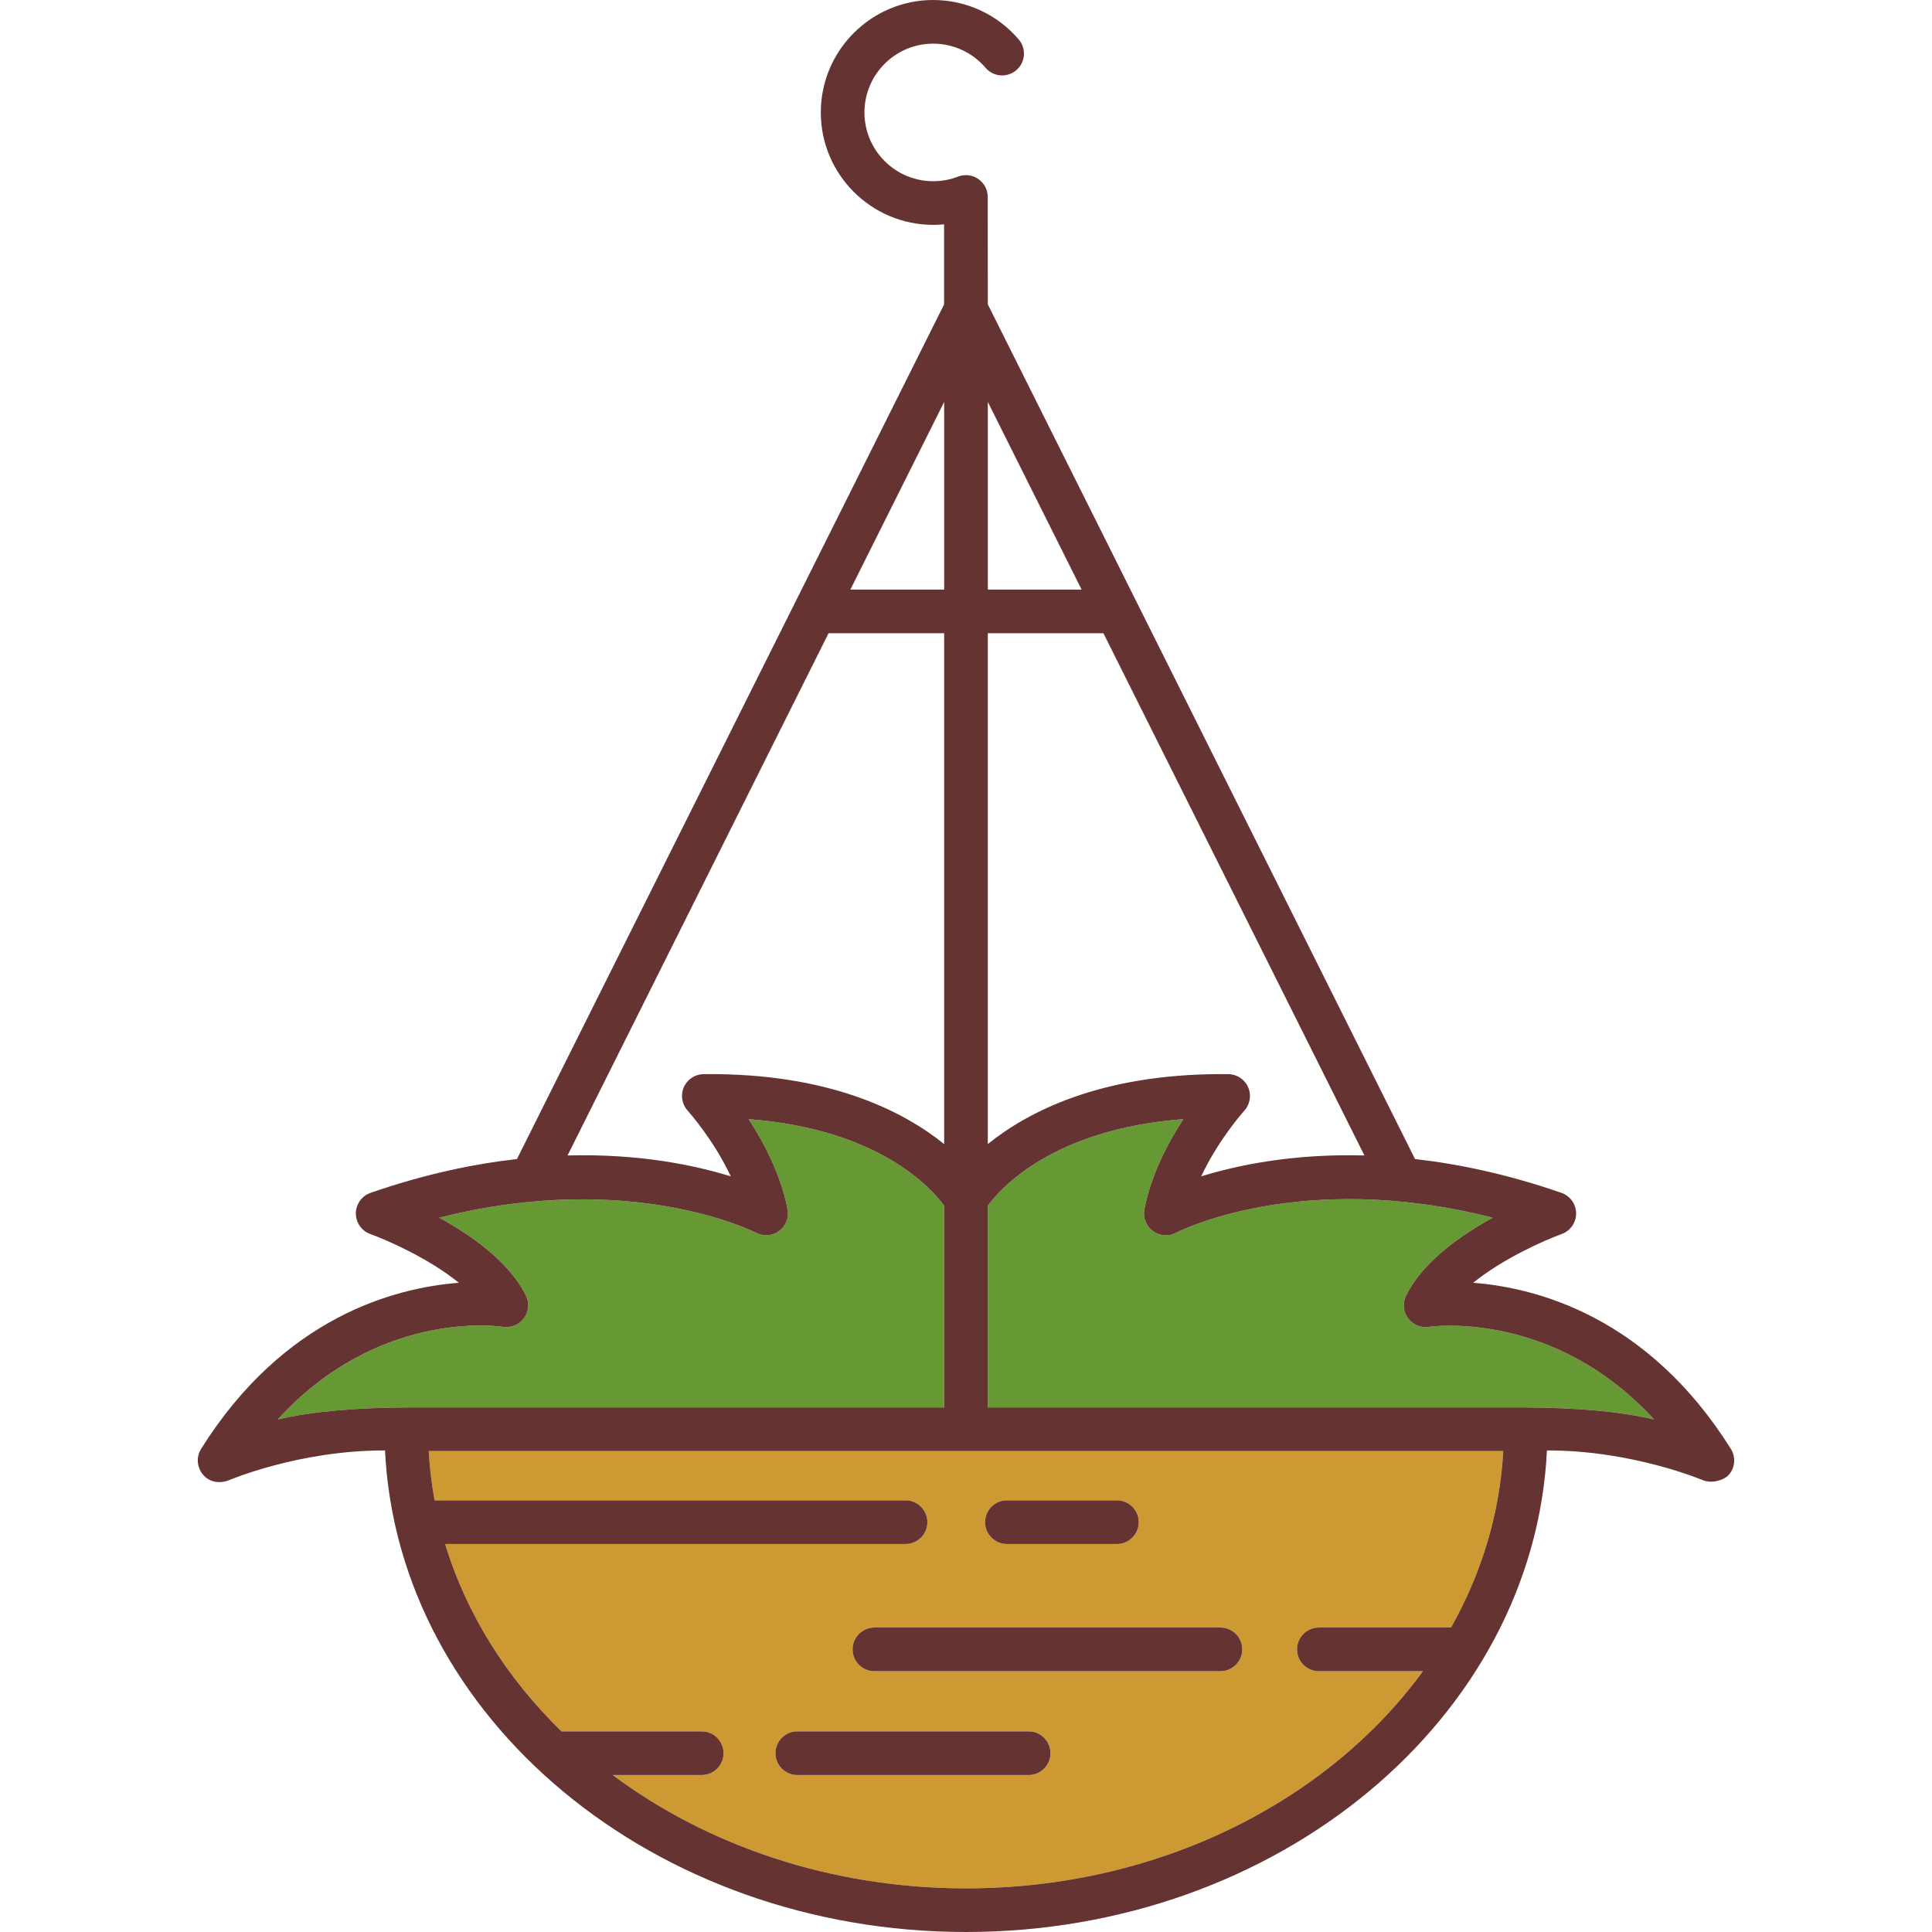
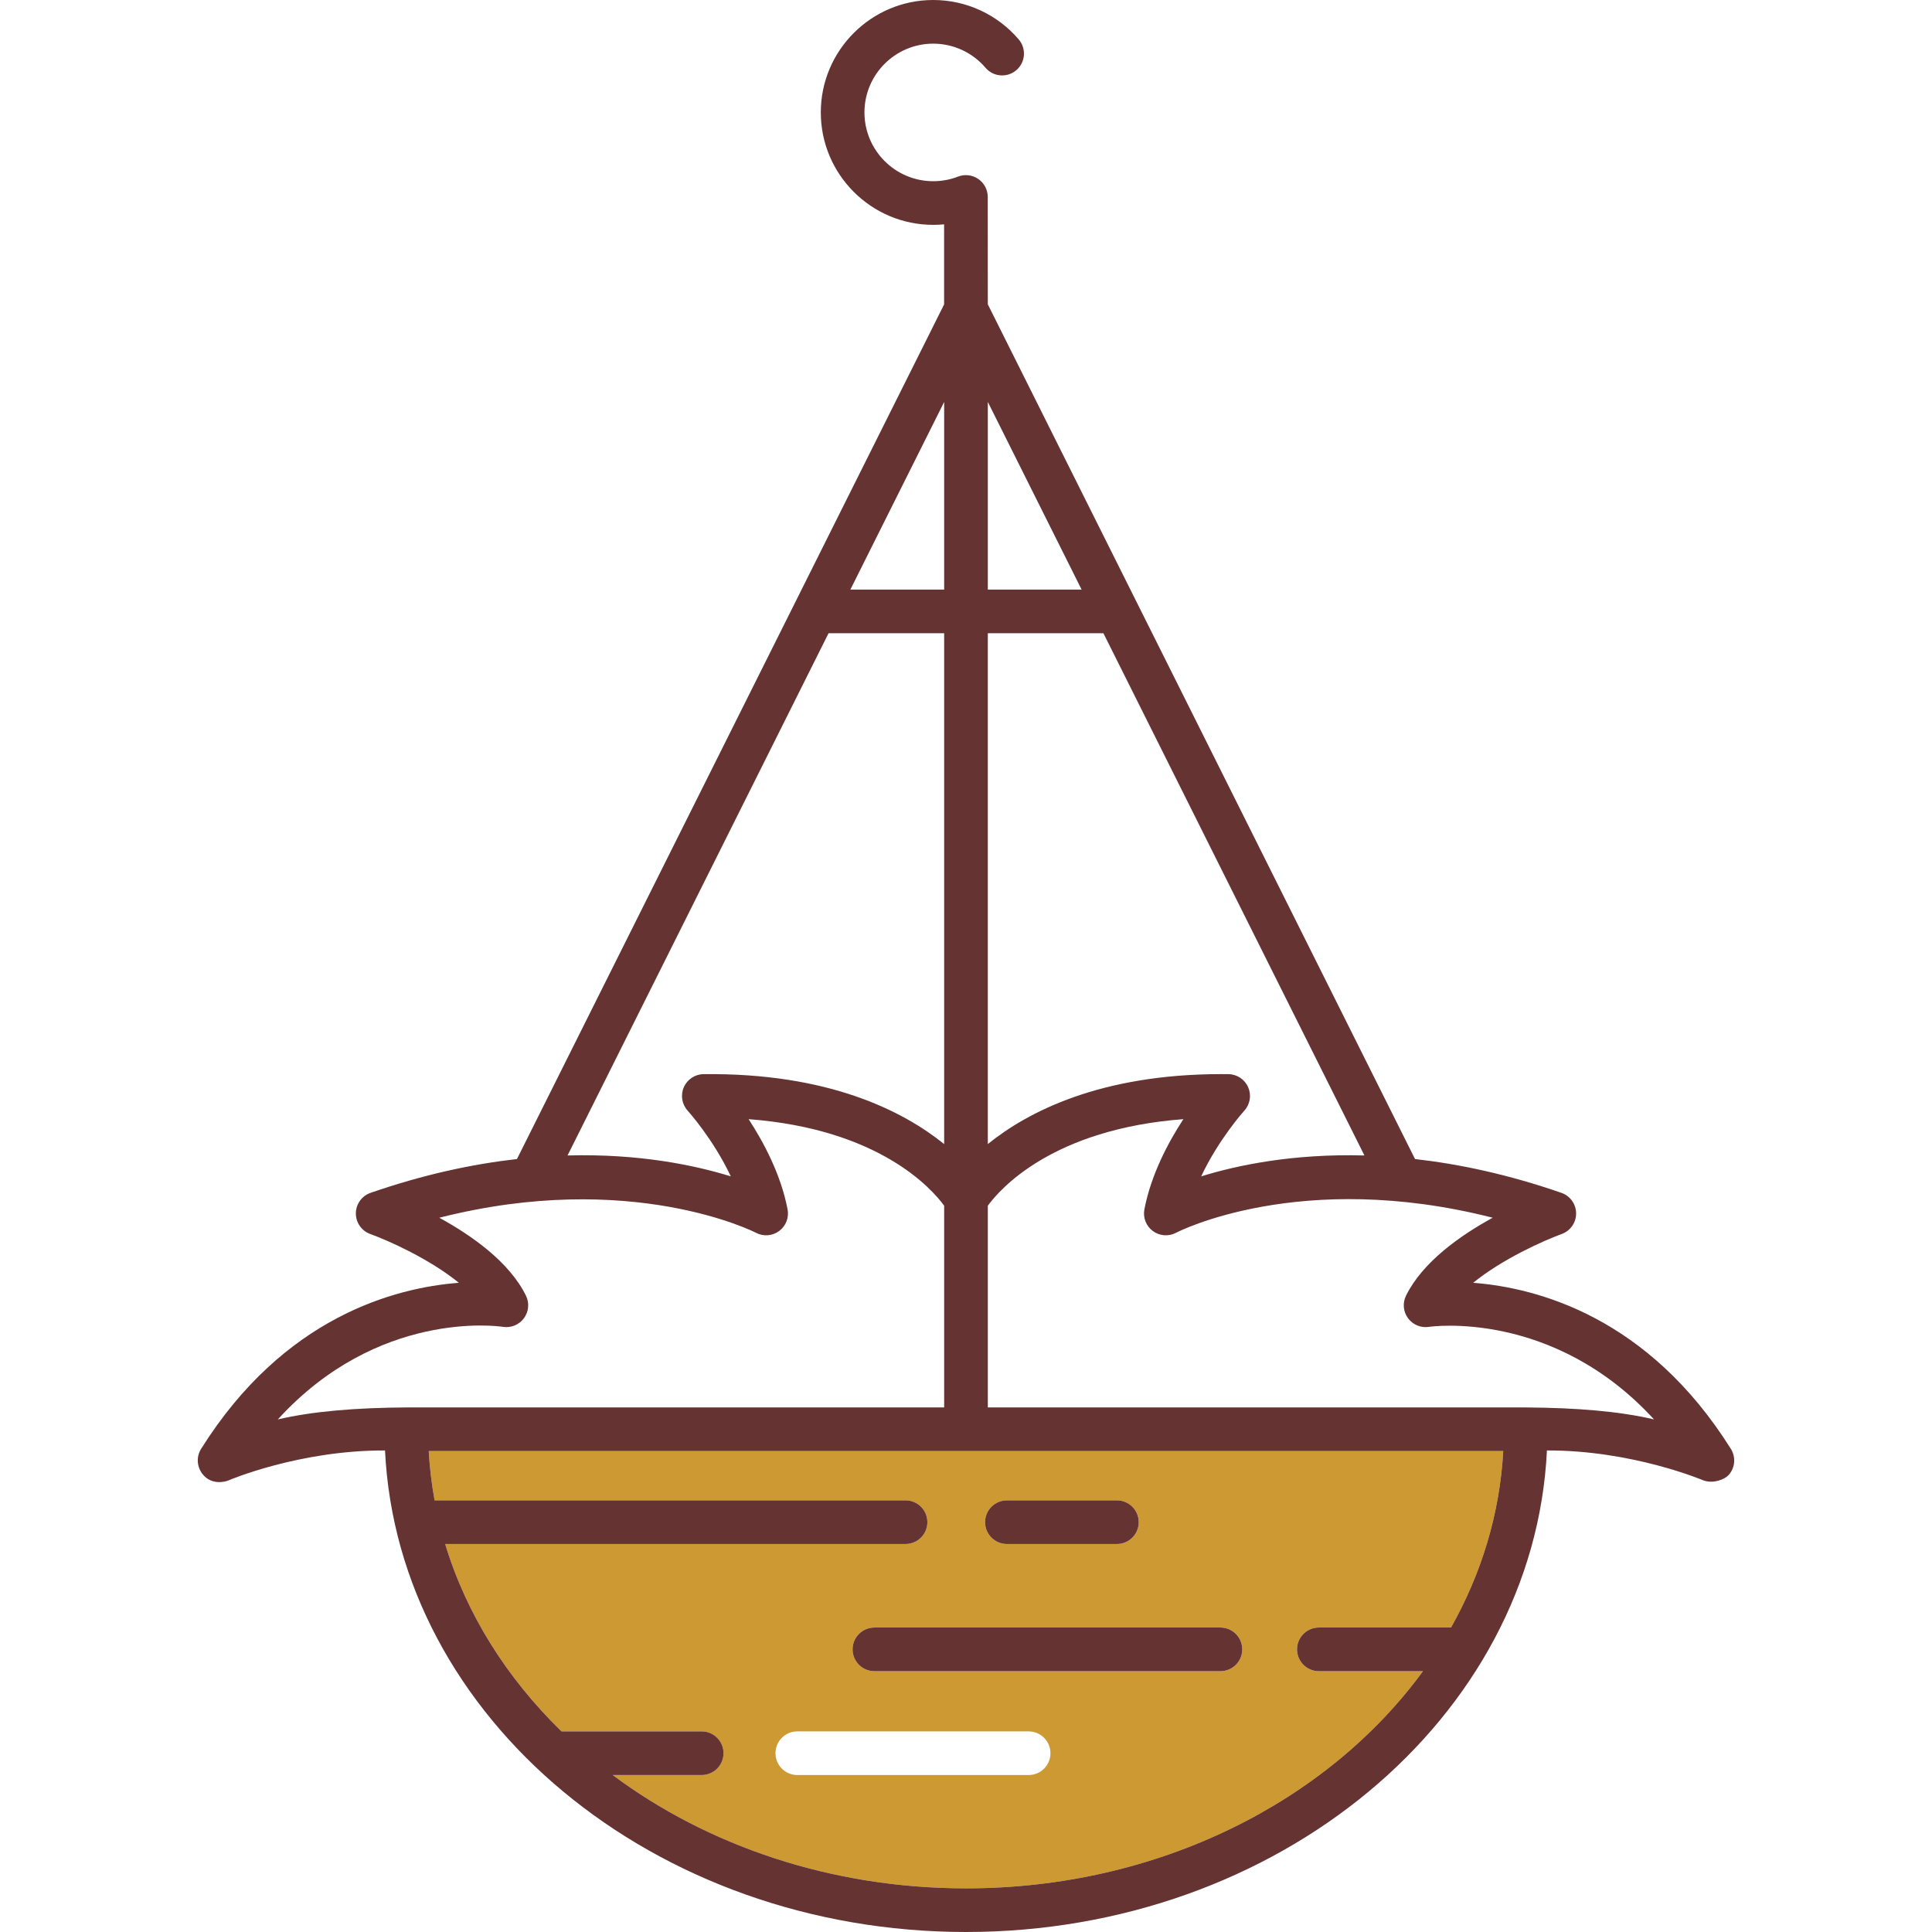
<svg xmlns="http://www.w3.org/2000/svg" height="800px" width="800px" version="1.1" id="Capa_1" viewBox="0 0 442.611 442.611" xml:space="preserve">
  <g>
-     <path style="fill:#669933;" d="M216.303,276.221c-2.853-3.902-14.88-17.557-44.801-19.827c3.506,5.367,7.404,12.729,8.93,20.664   c0.363,1.891-0.391,3.822-1.939,4.966c-1.549,1.145-3.616,1.296-5.316,0.395c-0.296-0.156-28.662-14.577-72.536-3.441   c7.41,4.052,16.039,10.123,19.851,17.843c0.827,1.675,0.651,3.671-0.455,5.176c-1.106,1.505-2.961,2.27-4.804,1.978   c-1.293-0.192-28.678-3.927-51.591,21.212c7.938-1.856,17.791-2.68,29.553-2.749h123.109V276.221z" />
    <path style="fill:#CC9933;" d="M99.565,343.723h107.889c2.761,0,5,2.238,5,5c0,2.762-2.239,5-5,5H101.986   c4.88,16.13,14.159,30.758,26.648,42.928h32.119c2.761,0,5,2.238,5,5c0,2.762-2.239,5-5,5h-20.391   c21.666,16.151,49.98,25.961,80.94,25.961c44.132,0,82.916-19.906,104.683-49.75h-23.844c-2.761,0-5-2.238-5-5s2.239-5,5-5h30.279   c6.952-12.34,11.171-26.006,11.965-40.426H98.219C98.43,336.255,98.888,340.02,99.565,343.723z M235.654,406.65h-52.995   c-2.761,0-5-2.238-5-5c0-2.762,2.239-5,5-5h52.995c2.761,0,5,2.238,5,5C240.654,404.412,238.415,406.65,235.654,406.65z    M284.593,377.861c0,2.762-2.239,5-5,5h-79.27c-2.761,0-5-2.238-5-5s2.239-5,5-5h79.27   C282.354,372.861,284.593,375.1,284.593,377.861z M230.679,343.723h25.197c2.761,0,5,2.238,5,5c0,2.762-2.239,5-5,5h-25.197   c-2.761,0-5-2.238-5-5C225.679,345.961,227.918,343.723,230.679,343.723z" />
-     <path style="fill:#669933;" d="M327.373,303.973c-1.837,0.293-3.697-0.473-4.804-1.978c-1.106-1.505-1.282-3.501-0.455-5.176   c3.813-7.722,12.447-13.795,19.858-17.846c-44.092-11.236-72.239,3.281-72.543,3.444c-1.701,0.902-3.768,0.75-5.316-0.395   c-1.549-1.144-2.303-3.075-1.94-4.966c1.526-7.936,5.424-15.297,8.931-20.664c-29.919,2.268-41.946,15.92-44.801,19.826v46.216   h123.108c11.857,0.075,21.582,0.887,29.515,2.74C355.742,299.898,327.695,303.922,327.373,303.973z" />
    <path style="fill:#663333;" d="M230.679,353.723h25.197c2.761,0,5-2.238,5-5c0-2.762-2.239-5-5-5h-25.197c-2.761,0-5,2.238-5,5   C225.679,351.484,227.918,353.723,230.679,353.723z" />
    <path style="fill:#663333;" d="M195.323,377.861c0,2.762,2.239,5,5,5h79.27c2.761,0,5-2.238,5-5s-2.239-5-5-5h-79.27   C197.562,372.861,195.323,375.1,195.323,377.861z" />
-     <path style="fill:#663333;" d="M235.654,396.65h-52.995c-2.761,0-5,2.238-5,5c0,2.762,2.239,5,5,5h52.995c2.761,0,5-2.238,5-5   C240.654,398.889,238.415,396.65,235.654,396.65z" />
    <path style="fill:#663333;" d="M337.493,293.881c6.702-5.446,16.095-9.652,20.289-11.178c1.991-0.721,3.311-2.618,3.297-4.735   c-0.015-2.117-1.361-3.996-3.361-4.689c-12.162-4.219-23.397-6.603-33.546-7.749l-97.87-195.814l-0.014-24.594   c0-1.65-0.814-3.193-2.175-4.125c-1.36-0.932-3.094-1.133-4.632-0.537c-1.806,0.7-3.718,1.055-5.684,1.055   c-8.688,0-15.757-7.068-15.757-15.756c0-8.688,7.068-15.758,15.757-15.758c4.613,0,8.982,2.015,11.986,5.528   c1.795,2.1,4.951,2.346,7.05,0.551c2.099-1.794,2.345-4.95,0.551-7.049C228.479,3.291,221.34,0,213.799,0   c-14.202,0-25.757,11.555-25.757,25.758c0,14.202,11.555,25.756,25.757,25.756c0.836,0,1.667-0.04,2.49-0.118v18.347   l-97.856,195.787c-10.149,1.146-21.385,3.529-33.547,7.749c-2,0.693-3.347,2.572-3.361,4.689c-0.014,2.117,1.307,4.015,3.297,4.735   c4.196,1.52,13.596,5.72,20.3,11.177c-14.644,1.126-40.085,7.803-59.052,38.05c-1.164,1.857-0.967,4.241,0.446,5.917   c2.065,2.449,5.141,1.605,5.784,1.324c0.172-0.074,16.225-6.938,35.907-6.881c2.954,61.265,61.518,110.321,133.094,110.321   c71.576,0,130.14-49.057,133.094-110.321c19.603-0.054,35.734,6.82,35.908,6.881c2.189,0.765,4.812-0.194,5.784-1.324   c1.429-1.661,1.61-4.06,0.446-5.917C377.572,301.688,352.139,295.009,337.493,293.881z M226.303,92.082l21.485,42.986h-21.485   V92.082z M226.303,145.068h26.483l59.798,119.643c-16.408-0.451-29.187,2.246-37.4,4.788c3.991-8.504,9.801-14.963,9.876-15.046   c1.329-1.455,1.679-3.555,0.894-5.362c-0.784-1.807-2.557-2.985-4.527-3.009c-0.542-0.006-1.075-0.009-1.609-0.009   c-27.789,0-44.407,8.668-53.515,16.027V145.068z M216.303,92.082v42.986h-21.485L216.303,92.082z M189.82,145.068h26.483v117.038   c-9.287-7.498-26.379-16.356-55.124-16.024c-1.968,0.023-3.737,1.201-4.522,3.006c-0.786,1.805-0.438,3.904,0.885,5.36   c0.079,0.087,5.889,6.547,9.88,15.05c-8.214-2.542-20.992-5.239-37.4-4.787L189.82,145.068z M63.641,325.185   c22.913-25.139,50.298-21.404,51.591-21.212c1.843,0.292,3.697-0.473,4.804-1.978c1.106-1.505,1.282-3.501,0.455-5.176   c-3.812-7.72-12.441-13.791-19.851-17.843c43.874-11.136,72.24,3.285,72.536,3.441c1.701,0.901,3.768,0.75,5.316-0.395   c1.549-1.144,2.303-3.075,1.939-4.966c-1.526-7.936-5.424-15.297-8.93-20.664c29.921,2.271,41.948,15.925,44.801,19.827v46.215   H93.194C81.432,322.505,71.58,323.328,63.641,325.185z M332.421,372.861h-30.279c-2.761,0-5,2.238-5,5s2.239,5,5,5h23.844   c-21.767,29.844-60.55,49.75-104.683,49.75c-30.96,0-59.274-9.81-80.94-25.961h20.391c2.761,0,5-2.238,5-5c0-2.762-2.239-5-5-5   h-32.119c-12.49-12.17-21.769-26.798-26.648-42.928h105.469c2.761,0,5-2.238,5-5c0-2.762-2.239-5-5-5H99.565   c-0.677-3.703-1.135-7.468-1.346-11.287h246.166C343.592,346.855,339.373,360.521,332.421,372.861z M349.411,322.435H226.303   V276.22c2.855-3.906,14.882-17.559,44.801-19.826c-3.507,5.367-7.404,12.729-8.931,20.664c-0.363,1.891,0.391,3.822,1.94,4.966   c1.549,1.145,3.616,1.297,5.316,0.395c0.304-0.163,28.451-14.681,72.543-3.444c-7.411,4.051-16.044,10.124-19.858,17.846   c-0.827,1.675-0.651,3.671,0.455,5.176c1.107,1.505,2.966,2.271,4.804,1.978c0.322-0.051,28.369-4.074,51.553,21.203   C370.993,323.322,361.268,322.511,349.411,322.435z" />
  </g>
</svg>